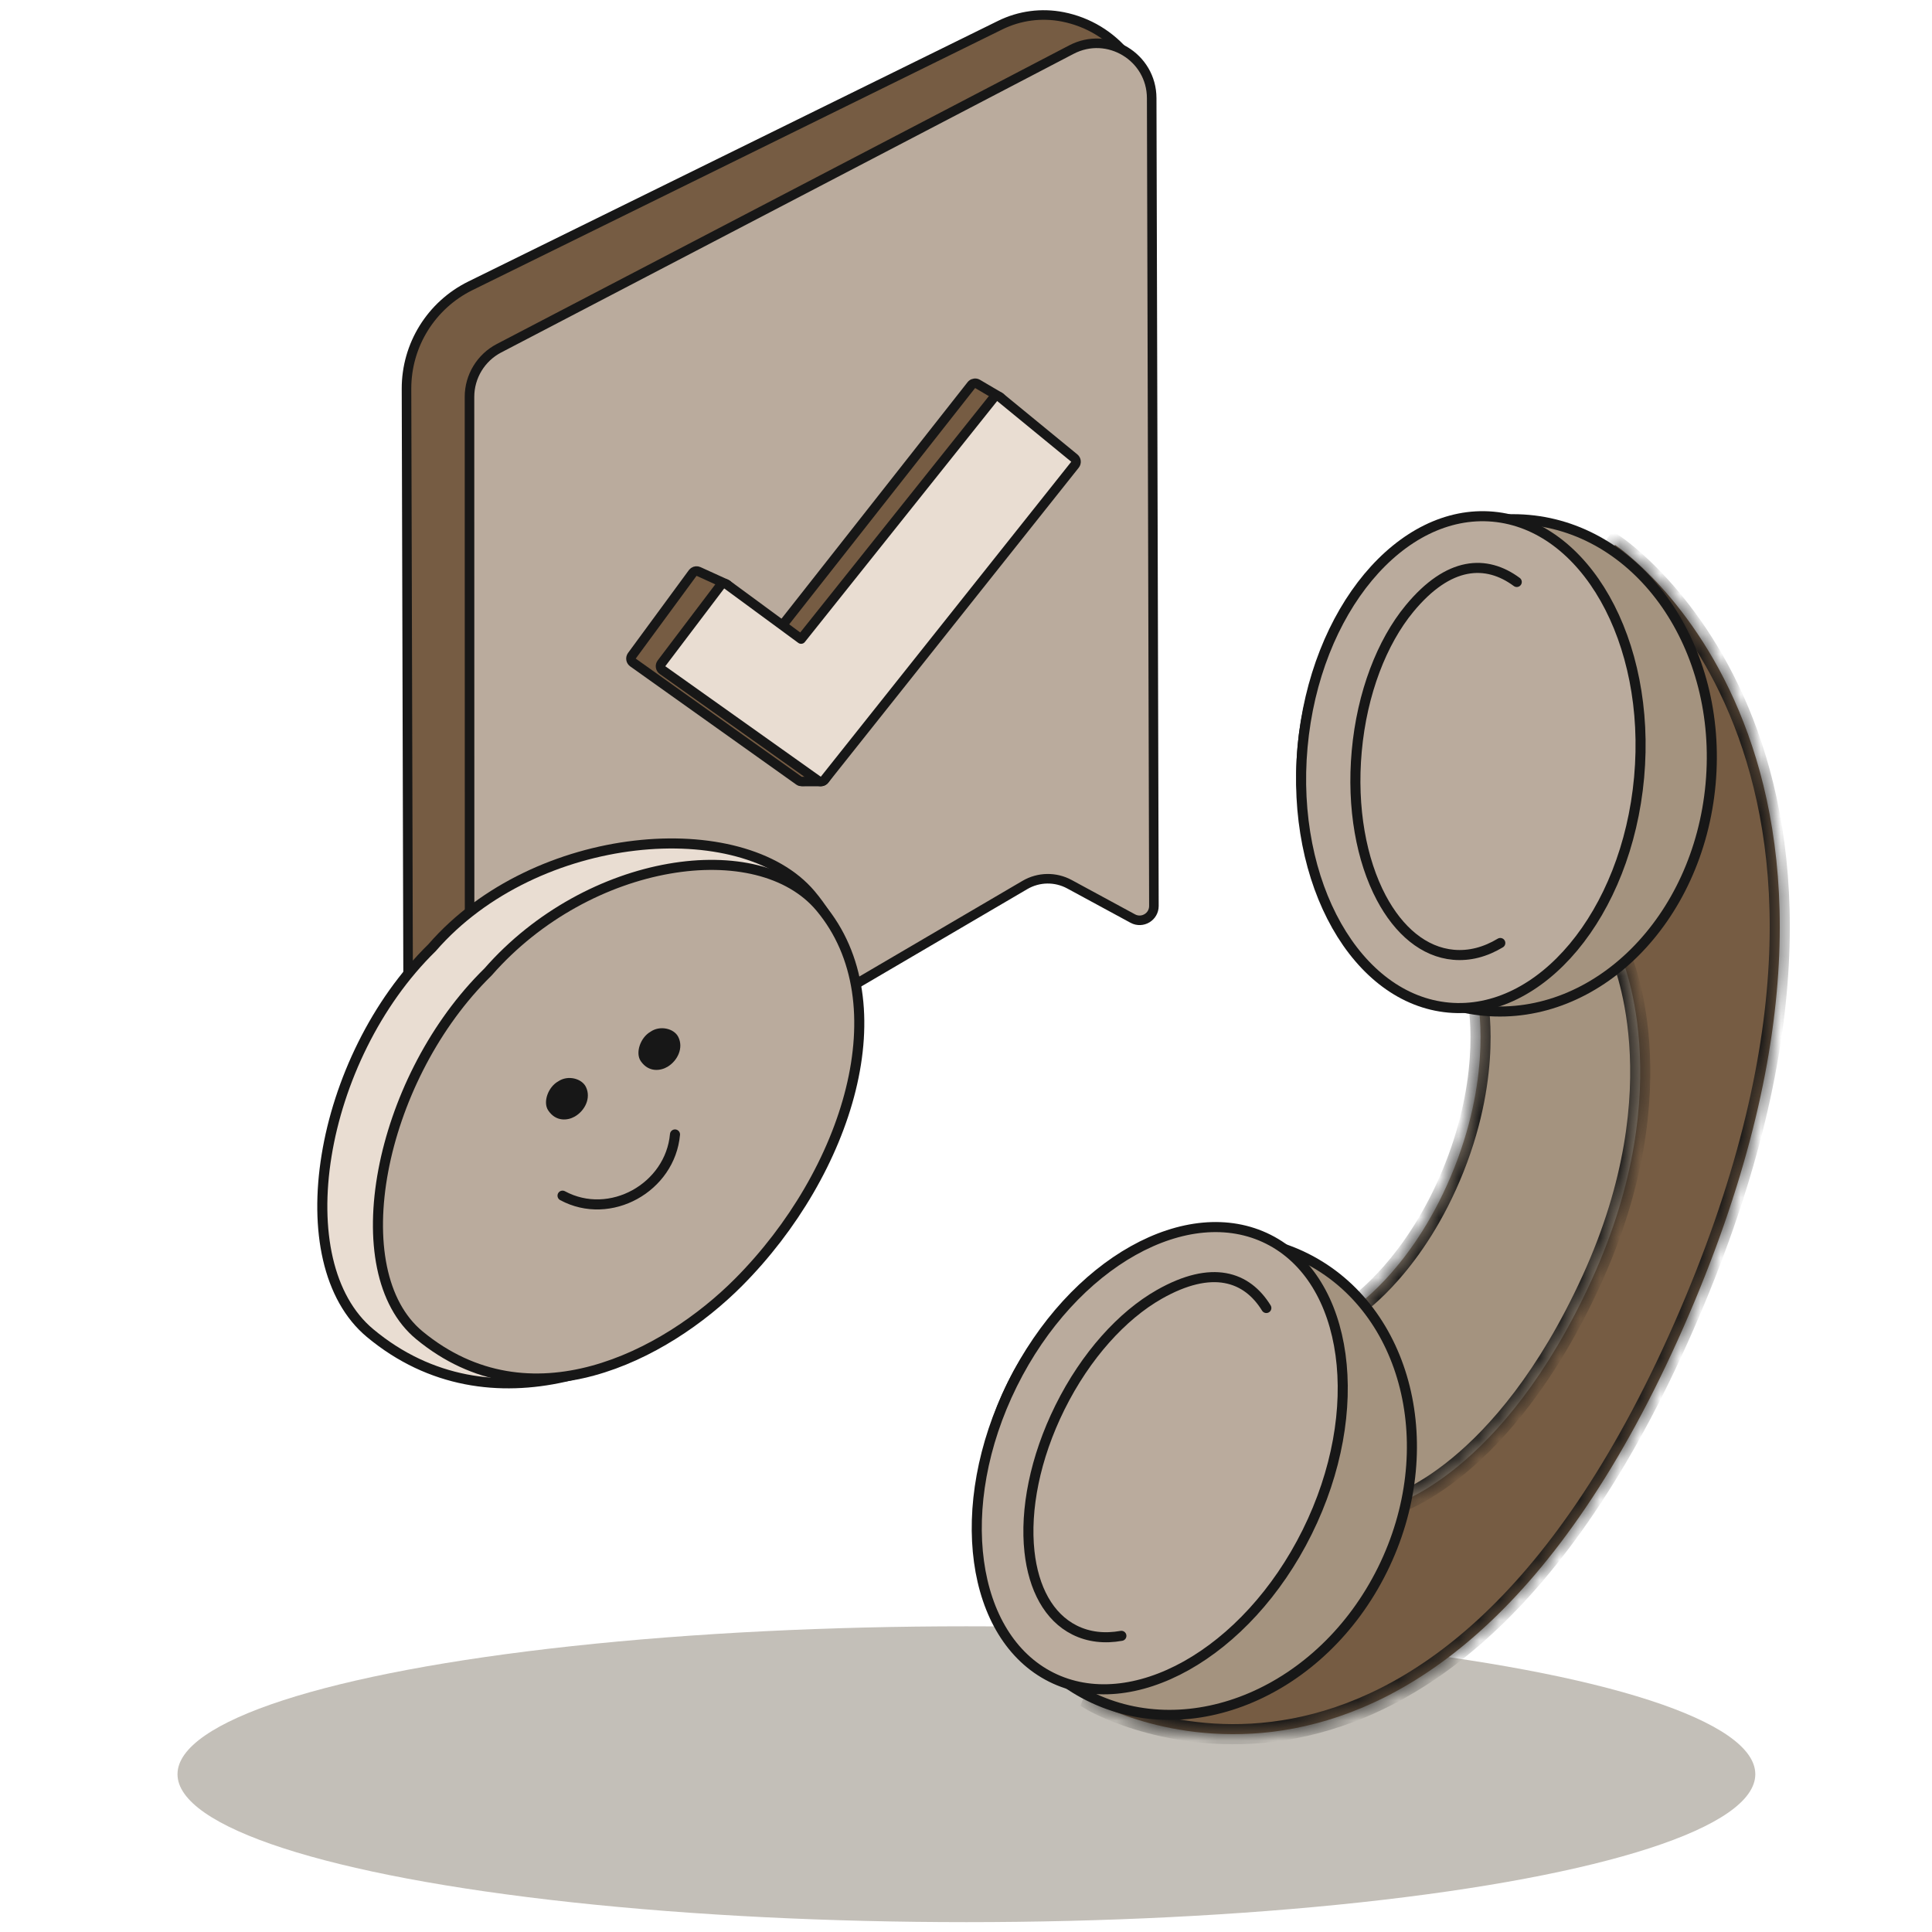
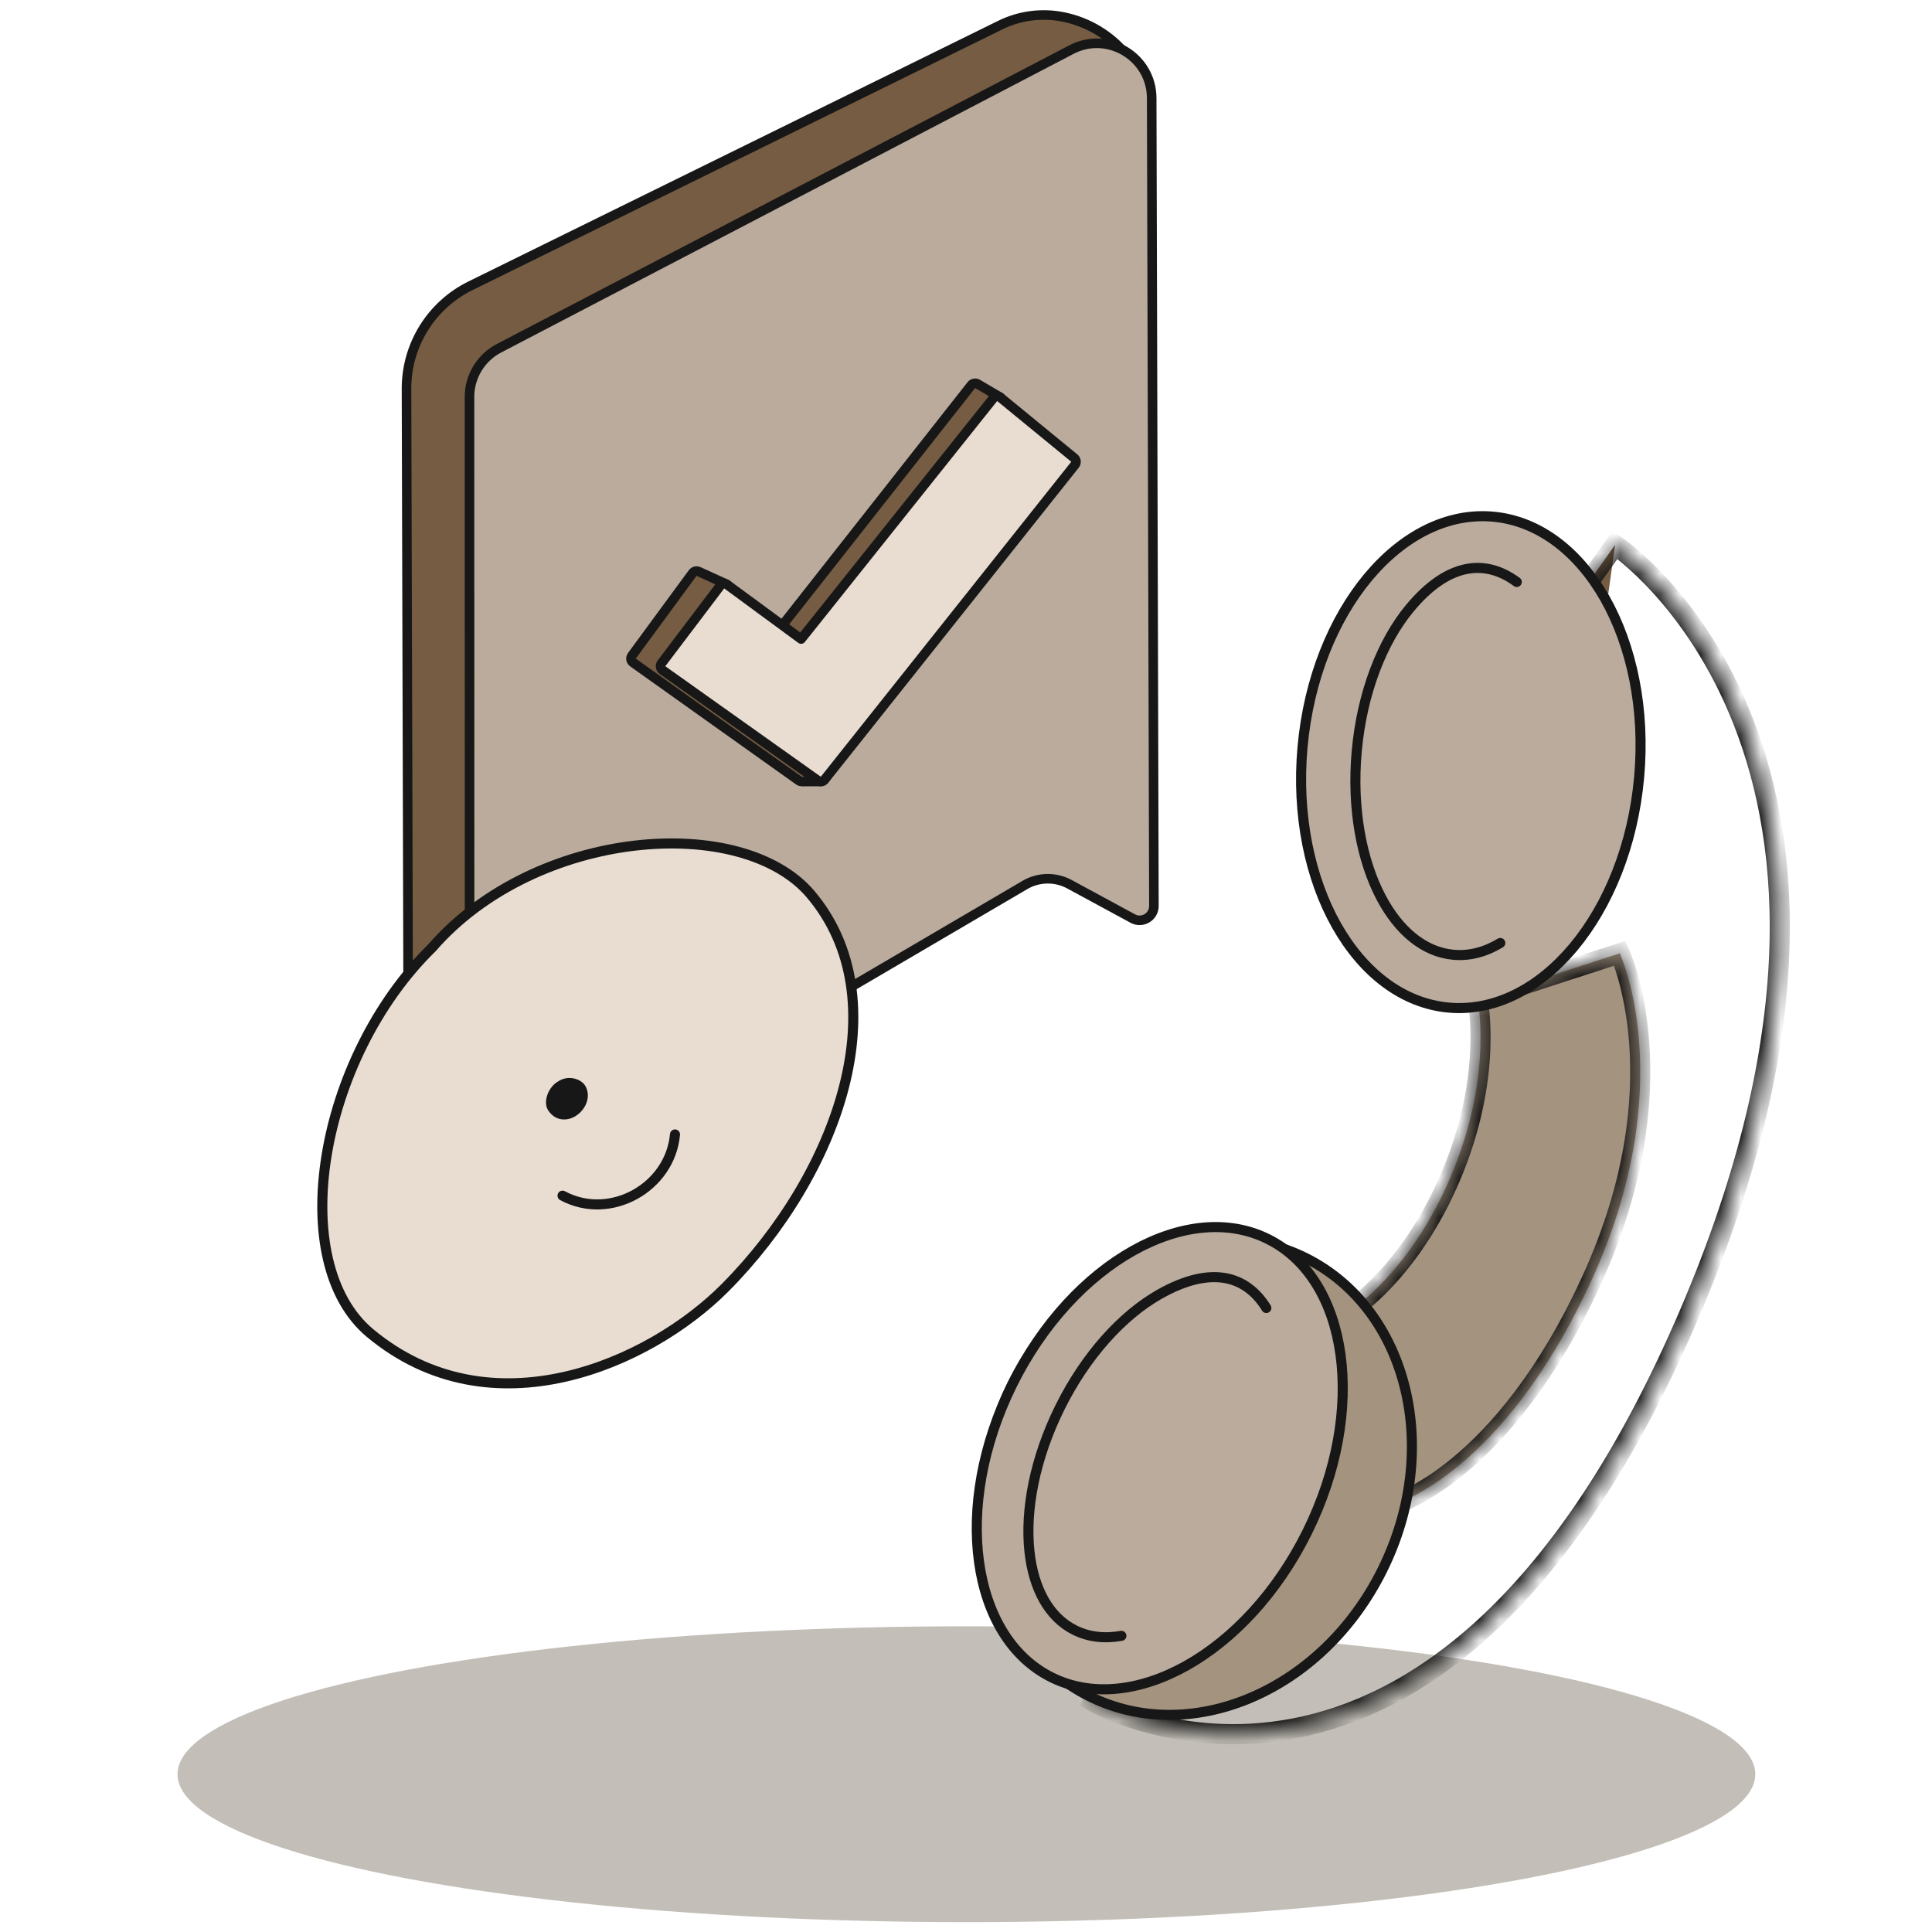
<svg xmlns="http://www.w3.org/2000/svg" width="96" height="96" viewBox="0 0 96 96" fill="none">
  <ellipse cx="48.02" cy="88.16" rx="39.2" ry="7.35" fill="#372911" fill-opacity="0.3" />
  <path d="M49.699 1.249C50.663 0.774 51.757 0.63 52.811 0.838C55.369 1.342 57.209 3.591 57.199 6.198L57.073 37.436C57.07 38.204 56.672 38.917 56.02 39.323L26.491 57.714C25.917 58.071 25.212 58.15 24.573 57.926L24.099 57.76C21.822 56.963 20.296 54.817 20.289 52.404L20.199 19.322C20.193 17.147 21.427 15.16 23.378 14.2L49.699 1.249Z" fill="#765C43" stroke="#171717" stroke-width="0.475" />
  <path d="M53.239 2.464C55.051 1.519 57.222 2.831 57.227 4.875L57.337 45.017C57.338 45.556 56.762 45.9 56.288 45.643L53.14 43.937C52.447 43.561 51.607 43.575 50.927 43.974L27.441 57.743C25.623 58.809 23.335 57.498 23.335 55.391L23.329 19.721C23.329 18.705 23.895 17.773 24.796 17.303L53.239 2.464Z" fill="#BAAB9D" stroke="#171717" stroke-width="0.475" />
  <path d="M48.297 19.103C48.373 19.036 48.485 19.024 48.574 19.077L49.671 19.722L49.709 19.75C49.721 19.761 49.732 19.773 49.741 19.786L51.954 22.808C52.014 22.89 52.014 23.001 51.956 23.084L40.98 38.731C40.936 38.794 40.864 38.832 40.787 38.832L39.84 38.835C39.791 38.835 39.742 38.82 39.701 38.791L31.452 32.919C31.4 32.882 31.365 32.826 31.355 32.763C31.345 32.701 31.361 32.637 31.398 32.585L34.42 28.471L34.479 28.415C34.545 28.37 34.633 28.361 34.71 28.396L36.085 29.022C36.117 29.036 36.145 29.058 36.168 29.085L38.375 31.706L48.267 19.134L48.297 19.103Z" fill="#765C43" stroke="#171717" stroke-width="0.475" stroke-linejoin="round" />
  <path d="M49.524 19.69C49.587 19.683 49.651 19.703 49.7 19.743L53.381 22.761C53.481 22.843 53.496 22.99 53.416 23.092L40.971 38.743C40.893 38.841 40.751 38.862 40.648 38.789L32.921 33.298C32.869 33.261 32.834 33.203 32.824 33.14C32.814 33.077 32.831 33.012 32.869 32.961L35.796 29.095L35.83 29.059C35.911 28.988 36.035 28.98 36.126 29.047L39.807 31.753L49.364 19.778L49.397 19.744C49.433 19.714 49.477 19.695 49.524 19.69Z" fill="#E9DDD2" stroke="#171717" stroke-width="0.475" stroke-linejoin="round" />
  <mask id="path-6-inside-1_621_4777" fill="white">
    <path d="M72.414 38.107L80.251 27.077C80.251 27.077 96.134 37.589 83.65 65.953C71.166 94.317 54.304 84.544 54.304 84.544L60.53 68.438C60.53 68.438 71.615 67.313 75.439 57.675C79.263 48.036 72.414 38.107 72.414 38.107Z" />
  </mask>
-   <path d="M72.414 38.107L80.251 27.077C80.251 27.077 96.134 37.589 83.65 65.953C71.166 94.317 54.304 84.544 54.304 84.544L60.53 68.438C60.53 68.438 71.615 67.313 75.439 57.675C79.263 48.036 72.414 38.107 72.414 38.107Z" fill="#765C43" />
+   <path d="M72.414 38.107L80.251 27.077C71.166 94.317 54.304 84.544 54.304 84.544L60.53 68.438C60.53 68.438 71.615 67.313 75.439 57.675C79.263 48.036 72.414 38.107 72.414 38.107Z" fill="#765C43" />
  <path d="M72.414 38.107L72.007 37.817L71.804 38.103L72.003 38.391L72.414 38.107ZM80.251 27.077L80.527 26.66L80.124 26.393L79.844 26.787L80.251 27.077ZM54.304 84.544L53.838 84.364L53.684 84.763L54.054 84.977L54.304 84.544ZM60.53 68.438L60.479 67.94L60.174 67.971L60.063 68.257L60.53 68.438ZM72.414 38.107L72.822 38.396L80.659 27.366L80.251 27.077L79.844 26.787L72.007 37.817L72.414 38.107ZM54.304 84.544L54.771 84.725L60.996 68.618L60.53 68.438L60.063 68.257L53.838 84.364L54.304 84.544ZM80.251 27.077C79.975 27.494 79.975 27.494 79.975 27.494C79.975 27.494 79.975 27.494 79.975 27.494C79.975 27.494 79.975 27.494 79.975 27.494C79.977 27.495 79.978 27.496 79.981 27.498C79.987 27.502 79.997 27.509 80.01 27.518C80.036 27.536 80.076 27.564 80.129 27.604C80.235 27.682 80.391 27.803 80.588 27.968C80.983 28.297 81.537 28.803 82.167 29.498C83.427 30.889 84.987 33.039 86.166 36.06C88.52 42.089 89.391 51.669 83.192 65.752L83.65 65.953L84.108 66.154C90.393 51.873 89.564 42.015 87.098 35.697C85.867 32.545 84.237 30.294 82.908 28.827C82.244 28.094 81.656 27.556 81.23 27.201C81.017 27.022 80.845 26.89 80.724 26.8C80.664 26.755 80.616 26.721 80.583 26.698C80.566 26.687 80.553 26.678 80.544 26.671C80.539 26.668 80.535 26.666 80.533 26.664C80.531 26.663 80.53 26.662 80.529 26.661C80.529 26.661 80.528 26.661 80.528 26.66C80.528 26.66 80.527 26.66 80.251 27.077ZM83.65 65.953L83.192 65.752C76.993 79.836 69.767 84.332 64.202 85.394C61.404 85.928 58.984 85.603 57.263 85.145C56.403 84.916 55.719 84.654 55.253 84.451C55.02 84.349 54.842 84.262 54.724 84.202C54.665 84.172 54.621 84.148 54.593 84.133C54.578 84.125 54.568 84.119 54.562 84.116C54.559 84.114 54.556 84.113 54.555 84.112C54.555 84.112 54.554 84.112 54.554 84.112C54.554 84.112 54.555 84.112 54.554 84.112C54.555 84.112 54.555 84.112 54.304 84.544C54.054 84.977 54.054 84.977 54.054 84.978C54.055 84.978 54.055 84.978 54.056 84.978C54.057 84.979 54.058 84.98 54.059 84.98C54.062 84.982 54.066 84.984 54.071 84.987C54.081 84.993 54.095 85.001 54.113 85.01C54.15 85.03 54.202 85.058 54.269 85.093C54.404 85.161 54.601 85.257 54.853 85.367C55.358 85.588 56.09 85.868 57.005 86.111C58.836 86.599 61.411 86.945 64.389 86.376C70.376 85.234 77.823 80.434 84.108 66.154L83.65 65.953ZM60.53 68.438C60.58 68.935 60.58 68.935 60.581 68.935C60.581 68.935 60.581 68.935 60.581 68.935C60.582 68.935 60.583 68.935 60.584 68.935C60.586 68.934 60.588 68.934 60.591 68.934C60.598 68.933 60.607 68.932 60.619 68.931C60.642 68.928 60.676 68.924 60.719 68.918C60.806 68.907 60.932 68.89 61.092 68.864C61.413 68.813 61.873 68.729 62.435 68.598C63.558 68.336 65.096 67.885 66.758 67.125C70.08 65.606 73.928 62.837 75.903 57.859L75.439 57.675L74.974 57.49C73.125 62.15 69.519 64.763 66.342 66.216C64.755 66.942 63.282 67.374 62.208 67.624C61.671 67.749 61.235 67.829 60.935 67.877C60.785 67.901 60.669 67.917 60.591 67.927C60.552 67.932 60.523 67.935 60.505 67.937C60.495 67.938 60.488 67.939 60.484 67.939C60.482 67.94 60.48 67.94 60.48 67.94C60.479 67.94 60.479 67.94 60.479 67.94C60.479 67.94 60.479 67.94 60.479 67.94C60.479 67.94 60.479 67.94 60.53 68.438ZM75.439 57.675L75.903 57.859C77.876 52.887 77.088 47.863 75.835 44.118C75.207 42.241 74.457 40.672 73.865 39.572C73.569 39.021 73.311 38.587 73.126 38.289C73.034 38.14 72.96 38.025 72.908 37.947C72.883 37.907 72.863 37.877 72.849 37.856C72.842 37.846 72.836 37.838 72.832 37.833C72.831 37.83 72.829 37.828 72.828 37.826C72.827 37.825 72.827 37.825 72.827 37.824C72.826 37.824 72.826 37.824 72.826 37.823C72.826 37.823 72.826 37.823 72.414 38.107C72.003 38.391 72.003 38.391 72.003 38.391C72.003 38.391 72.003 38.391 72.003 38.391C72.003 38.391 72.003 38.391 72.003 38.391C72.004 38.392 72.005 38.394 72.006 38.396C72.009 38.4 72.013 38.406 72.019 38.415C72.031 38.432 72.049 38.459 72.072 38.495C72.119 38.566 72.189 38.674 72.276 38.816C72.451 39.098 72.698 39.515 72.984 40.046C73.556 41.109 74.28 42.624 74.886 44.435C76.101 48.064 76.825 52.824 74.974 57.49L75.439 57.675Z" fill="#171717" mask="url(#path-6-inside-1_621_4777)" />
  <mask id="path-8-inside-2_621_4777" fill="white">
    <path d="M73.419 49.663L80.487 47.369C80.487 47.369 83.528 53.886 79.089 63.601C74.65 73.316 69.174 74.794 69.174 74.794L67.469 64.826C67.469 64.826 70.348 62.849 72.263 58.03C74.178 53.212 73.419 49.663 73.419 49.663Z" />
  </mask>
  <path d="M73.419 49.663L80.487 47.369C80.487 47.369 83.528 53.886 79.089 63.601C74.65 73.316 69.174 74.794 69.174 74.794L67.469 64.826C67.469 64.826 70.348 62.849 72.263 58.03C74.178 53.212 73.419 49.663 73.419 49.663Z" fill="#A4937F" />
  <path d="M73.419 49.663L73.265 49.188L72.836 49.327L72.93 49.768L73.419 49.663ZM80.487 47.369L80.94 47.157L80.753 46.757L80.333 46.893L80.487 47.369ZM69.174 74.794L68.682 74.879L68.774 75.42L69.305 75.277L69.174 74.794ZM67.469 64.826L67.186 64.414L66.922 64.595L66.976 64.91L67.469 64.826ZM73.419 49.663L73.574 50.139L80.641 47.844L80.487 47.369L80.333 46.893L73.265 49.188L73.419 49.663ZM69.174 74.794L69.667 74.71L67.962 64.742L67.469 64.826L66.976 64.91L68.682 74.879L69.174 74.794ZM80.487 47.369C80.034 47.58 80.034 47.58 80.034 47.58C80.034 47.58 80.034 47.58 80.034 47.58C80.034 47.58 80.034 47.58 80.034 47.58C80.034 47.58 80.034 47.58 80.034 47.581C80.035 47.583 80.037 47.586 80.039 47.591C80.043 47.601 80.05 47.617 80.06 47.639C80.078 47.684 80.106 47.752 80.141 47.845C80.211 48.029 80.308 48.308 80.412 48.675C80.619 49.409 80.854 50.493 80.954 51.878C81.154 54.644 80.817 58.617 78.634 63.394L79.089 63.601L79.544 63.809C81.801 58.87 82.162 54.727 81.951 51.806C81.846 50.347 81.598 49.195 81.374 48.403C81.262 48.007 81.156 47.701 81.077 47.491C81.037 47.386 81.004 47.306 80.981 47.25C80.969 47.222 80.959 47.2 80.952 47.185C80.949 47.177 80.946 47.171 80.944 47.166C80.943 47.164 80.942 47.162 80.942 47.161C80.941 47.16 80.941 47.159 80.941 47.159C80.941 47.158 80.94 47.158 80.94 47.158C80.94 47.158 80.94 47.157 80.487 47.369ZM79.089 63.601L78.634 63.394C76.444 68.187 74.01 70.923 72.149 72.455C71.218 73.222 70.427 73.69 69.876 73.964C69.601 74.101 69.386 74.19 69.243 74.244C69.171 74.27 69.118 74.288 69.085 74.299C69.068 74.305 69.056 74.308 69.049 74.31C69.046 74.311 69.043 74.312 69.043 74.312C69.042 74.312 69.042 74.312 69.042 74.312C69.043 74.312 69.043 74.312 69.043 74.312C69.043 74.312 69.043 74.312 69.043 74.312C69.044 74.312 69.044 74.311 69.174 74.794C69.305 75.277 69.305 75.277 69.305 75.277C69.306 75.277 69.306 75.277 69.306 75.276C69.307 75.276 69.308 75.276 69.308 75.276C69.31 75.275 69.312 75.275 69.314 75.274C69.319 75.273 69.325 75.271 69.332 75.269C69.346 75.265 69.365 75.259 69.39 75.251C69.438 75.236 69.507 75.213 69.594 75.18C69.768 75.115 70.015 75.012 70.322 74.859C70.937 74.553 71.792 74.044 72.785 73.227C74.771 71.591 77.295 68.731 79.544 63.809L79.089 63.601ZM67.469 64.826C67.752 65.238 67.752 65.238 67.752 65.238C67.752 65.238 67.752 65.238 67.753 65.238C67.753 65.237 67.753 65.237 67.754 65.237C67.754 65.236 67.755 65.236 67.757 65.235C67.759 65.233 67.762 65.231 67.766 65.229C67.773 65.223 67.783 65.216 67.795 65.207C67.821 65.189 67.856 65.162 67.901 65.128C67.991 65.059 68.119 64.956 68.277 64.819C68.592 64.545 69.028 64.131 69.524 63.564C70.516 62.43 71.747 60.683 72.728 58.215L72.263 58.03L71.799 57.846C70.865 60.196 69.698 61.847 68.772 62.906C68.308 63.435 67.905 63.817 67.621 64.064C67.478 64.188 67.366 64.278 67.291 64.335C67.254 64.364 67.226 64.385 67.208 64.398C67.199 64.405 67.192 64.409 67.189 64.412C67.187 64.413 67.186 64.414 67.185 64.414C67.185 64.414 67.185 64.414 67.185 64.414C67.185 64.414 67.185 64.414 67.185 64.414C67.185 64.414 67.185 64.414 67.185 64.414C67.186 64.414 67.186 64.414 67.469 64.826ZM72.263 58.03L72.728 58.215C73.71 55.745 74.008 53.595 74.059 52.056C74.085 51.287 74.049 50.671 74.005 50.243C73.984 50.029 73.96 49.861 73.942 49.746C73.933 49.688 73.925 49.643 73.919 49.612C73.916 49.596 73.913 49.584 73.912 49.575C73.911 49.571 73.91 49.567 73.909 49.564C73.909 49.563 73.909 49.562 73.909 49.561C73.909 49.56 73.909 49.56 73.909 49.559C73.908 49.559 73.908 49.559 73.908 49.559C73.908 49.559 73.908 49.559 73.419 49.663C72.93 49.768 72.93 49.767 72.93 49.767C72.93 49.767 72.93 49.767 72.93 49.767C72.93 49.767 72.93 49.767 72.93 49.767C72.93 49.767 72.93 49.767 72.93 49.767C72.93 49.768 72.931 49.769 72.931 49.772C72.932 49.776 72.934 49.785 72.936 49.796C72.94 49.819 72.947 49.855 72.954 49.904C72.97 50.001 72.991 50.149 73.01 50.343C73.05 50.731 73.084 51.303 73.06 52.023C73.012 53.463 72.732 55.497 71.799 57.846L72.263 58.03Z" fill="#171717" mask="url(#path-8-inside-2_621_4777)" />
-   <path d="M75.963 25.834C81.522 26.336 85.612 32.167 84.999 38.948C84.386 45.728 79.316 50.73 73.758 50.227C68.199 49.724 64.11 43.894 64.723 37.114C65.336 30.334 70.405 25.331 75.963 25.834Z" fill="#A4937F" stroke="#171717" stroke-width="0.5" />
  <path d="M74.188 25.673C76.461 25.879 78.426 27.399 79.753 29.744C81.079 32.087 81.754 35.234 81.447 38.627C81.14 42.019 79.912 44.994 78.187 47.062C76.461 49.13 74.256 50.272 71.983 50.067C69.71 49.861 67.746 48.342 66.418 45.997C65.092 43.654 64.416 40.507 64.723 37.114C65.03 33.722 66.259 30.747 67.984 28.679C69.711 26.611 71.915 25.468 74.188 25.673Z" fill="#BAAB9D" stroke="#171717" stroke-width="0.5" />
  <path d="M75.367 28.918C73.857 27.799 71.986 27.878 70.037 30.241C68.674 31.892 67.677 34.426 67.415 37.329C67.16 40.15 67.649 42.752 68.635 44.612C69.503 46.248 70.754 47.31 72.22 47.442C73.022 47.515 73.811 47.302 74.549 46.857" stroke="#171717" stroke-width="0.5" stroke-linecap="round" />
  <path d="M64.89 62.514C69.935 65.044 71.686 71.96 68.69 78.005C65.694 84.049 59.147 86.804 54.103 84.274C49.058 81.744 47.306 74.827 50.303 68.783C53.299 62.739 59.845 59.984 64.89 62.514Z" fill="#A4937F" stroke="#171717" stroke-width="0.5" />
  <path d="M63.021 61.577C65.01 62.574 66.248 64.675 66.61 67.315C66.972 69.953 66.453 73.103 64.952 76.13C63.451 79.157 61.263 81.469 58.951 82.766C56.636 84.063 54.222 84.334 52.234 83.337C50.245 82.339 49.007 80.237 48.645 77.597C48.283 74.959 48.802 71.81 50.303 68.783C51.803 65.756 53.991 63.443 56.304 62.146C58.619 60.849 61.032 60.579 63.021 61.577Z" fill="#BAAB9D" stroke="#171717" stroke-width="0.5" />
  <path d="M62.924 64.994C61.955 63.422 60.226 62.829 57.603 64.318C55.769 65.36 53.951 67.347 52.667 69.937C51.419 72.454 50.927 75.033 51.154 77.103C51.353 78.924 52.108 80.352 53.394 80.996C54.097 81.349 54.891 81.433 55.721 81.284" stroke="#171717" stroke-width="0.5" stroke-linecap="round" />
  <path d="M21.48 47.077C24.045 44.128 27.893 42.445 31.543 42.019C35.206 41.592 38.588 42.437 40.28 44.435C42.487 47.043 42.844 50.496 41.931 54.033C41.017 57.57 38.838 61.161 36.026 63.988C34.144 65.881 31.23 67.703 28.036 68.418C24.849 69.132 21.395 68.744 18.39 66.241C16.291 64.492 15.626 61.117 16.227 57.423C16.824 53.744 18.668 49.831 21.466 47.093L21.473 47.086L21.48 47.077Z" fill="#E9DDD2" stroke="#171717" stroke-width="0.5" />
-   <path d="M24.252 48.294C26.746 45.447 30.111 43.714 33.243 43.166C36.385 42.615 39.23 43.264 40.757 45.085C42.755 47.47 43.112 50.742 42.275 54.13C41.438 57.517 39.413 60.986 36.702 63.712C34.879 65.546 32.276 67.344 29.446 68.111C26.626 68.875 23.587 68.615 20.839 66.349C18.929 64.773 18.389 61.635 19.049 58.148C19.686 54.786 21.425 51.187 23.988 48.559L24.252 48.294Z" fill="#BAAB9D" stroke="#171717" stroke-width="0.5" />
  <path d="M29.117 54.016C29.38 54.57 29.056 55.2 28.553 55.485C28.214 55.677 27.626 55.754 27.24 55.175C26.963 54.76 27.241 54.003 27.742 53.73C28.216 53.408 28.912 53.586 29.117 54.016Z" fill="#171717" />
-   <path d="M33.702 51.522C33.978 52.069 33.667 52.709 33.168 53.008C32.832 53.209 32.243 53.303 31.843 52.733C31.556 52.325 31.818 51.559 32.315 51.272C32.784 50.938 33.486 51.096 33.702 51.522Z" fill="#171717" />
  <path d="M33.54 56.37C33.303 59.007 30.318 60.687 27.952 59.412" stroke="#171717" stroke-width="0.5" stroke-linecap="round" />
</svg>